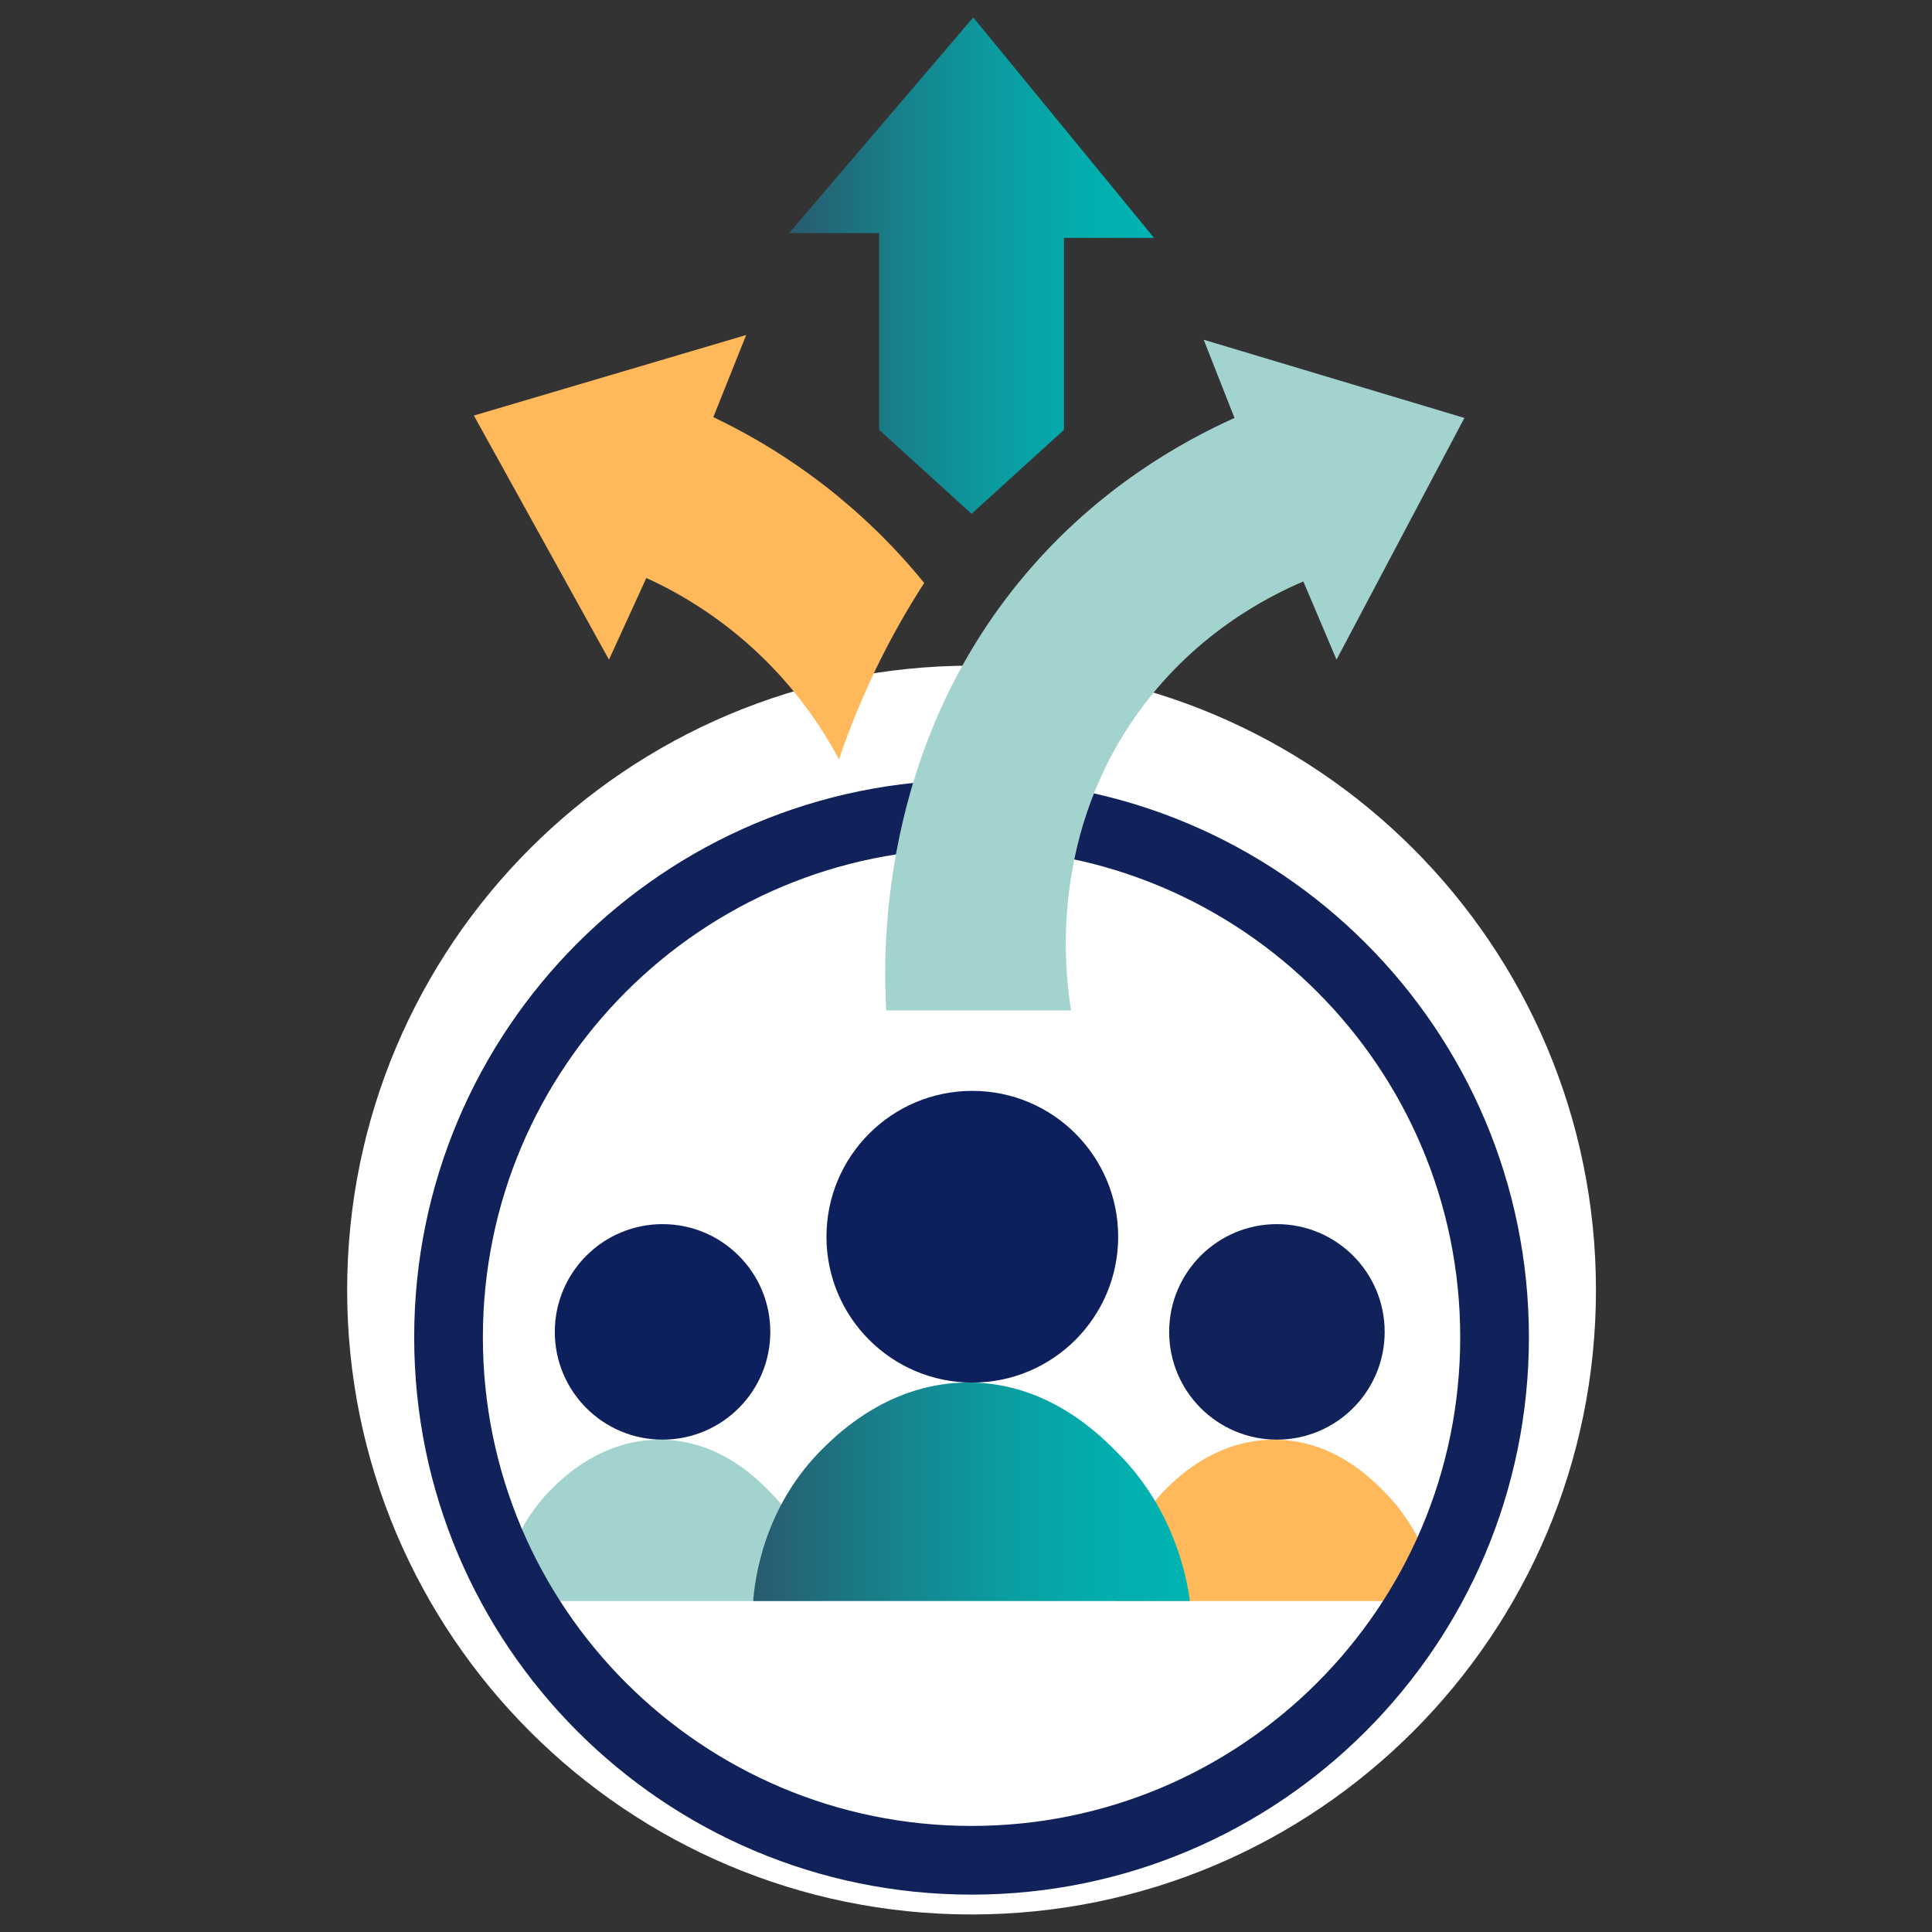
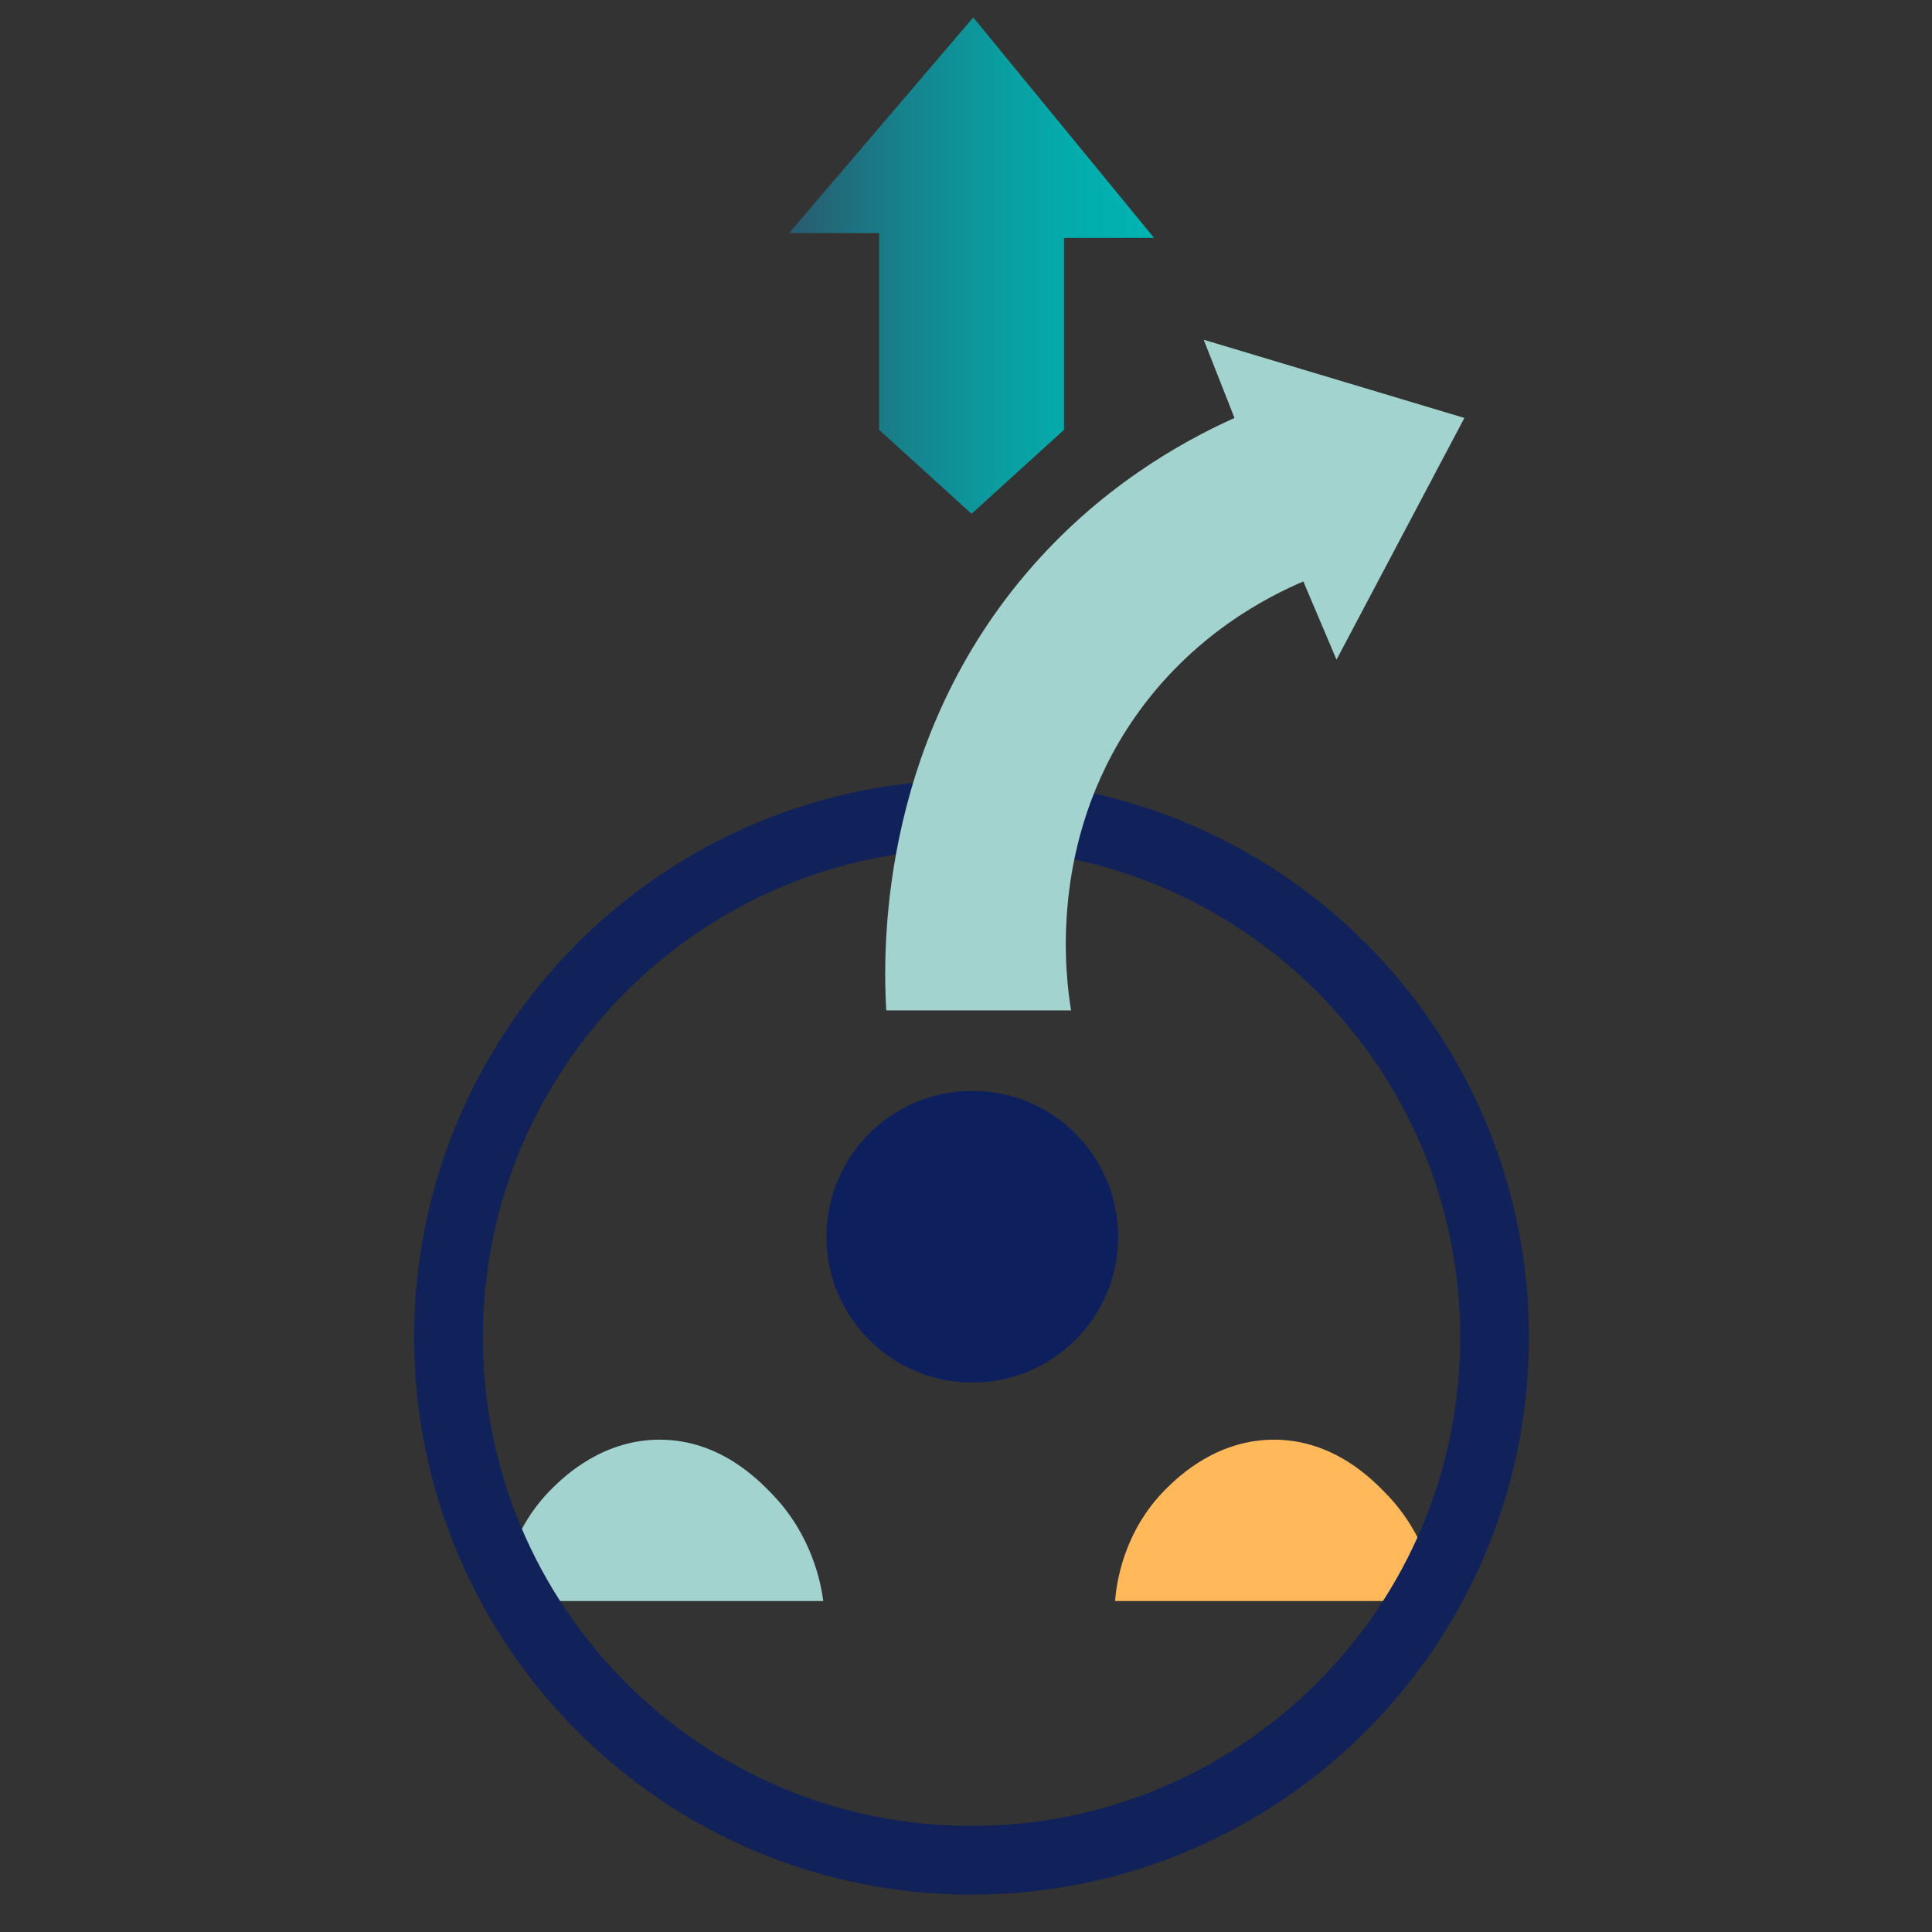
<svg xmlns="http://www.w3.org/2000/svg" width="128" height="128" viewBox="0 0 128 128" fill="none">
  <rect x="0" y="0" width="128" height="128" fill="#333333" stroke="none" />
-   <path d="M64.368 126.838C87.215 126.838 105.736 108.317 105.736 85.47C105.736 62.623 87.215 44.102 64.368 44.102C41.521 44.102 23 62.623 23 85.47C23 108.317 41.521 126.838 64.368 126.838Z" fill="white" />
-   <path d="M43.896 95.38C47.839 95.38 51.035 92.184 51.035 88.241C51.035 84.298 47.839 81.102 43.896 81.102C39.953 81.102 36.757 84.298 36.757 88.241C36.757 92.184 39.953 95.38 43.896 95.38Z" fill="#0D205D" />
  <path d="M54.547 106.072H33.172C33.251 105.067 33.656 101.47 36.623 98.569C37.37 97.841 39.926 95.344 43.793 95.383C47.705 95.423 50.226 98.026 51.146 98.976C53.79 101.703 54.385 104.88 54.547 106.072Z" fill="#A3D3CF" />
-   <path d="M84.599 95.38C88.542 95.38 91.738 92.184 91.738 88.241C91.738 84.298 88.542 81.102 84.599 81.102C80.656 81.102 77.46 84.298 77.46 88.241C77.46 92.184 80.656 95.38 84.599 95.38Z" fill="#102259" />
  <path d="M95.25 106.072H73.875C73.954 105.067 74.359 101.47 77.326 98.569C78.073 97.841 80.629 95.344 84.496 95.383C88.407 95.423 90.93 98.026 91.849 98.976C94.493 101.703 95.088 104.88 95.25 106.072Z" fill="#FFB85A" />
  <path d="M64.418 91.6C69.755 91.6 74.082 87.274 74.082 81.937C74.082 76.6 69.755 72.273 64.418 72.273C59.081 72.273 54.755 76.6 54.755 81.937C54.755 87.274 59.081 91.6 64.418 91.6Z" fill="#0D205D" />
-   <path d="M78.834 106.073H49.901C50.008 104.708 50.557 99.843 54.574 95.909C55.584 94.923 59.043 91.543 64.283 91.594C69.577 91.647 72.991 95.173 74.236 96.449C77.809 100.158 78.614 104.459 78.834 106.073Z" fill="url(#paint0_linear_1770_67015)" />
  <path fill-rule="evenodd" clip-rule="evenodd" d="M64.368 56.223C46.487 56.223 31.992 70.718 31.992 88.598C31.992 106.478 46.487 120.973 64.368 120.973C82.248 120.973 96.743 106.478 96.743 88.598C96.743 70.718 82.248 56.223 64.368 56.223ZM27.441 88.598C27.441 68.204 43.974 51.672 64.368 51.672C84.761 51.672 101.294 68.204 101.294 88.598C101.294 108.992 84.761 125.524 64.368 125.524C43.974 125.524 27.441 108.992 27.441 88.598Z" fill="#102259" />
  <path d="M58.244 28.477V15.445H52.277L64.48 1.156L76.457 15.759H70.491V28.477L64.368 34.041L58.244 28.477Z" fill="url(#paint1_linear_1770_67015)" />
  <path d="M58.716 66.943C58.508 63.336 58.144 49.582 67.983 37.997C72.777 32.347 78.233 29.291 81.788 27.69C81.109 25.963 80.429 24.235 79.748 22.508L97.019 27.69L88.548 43.705L86.35 38.523C84.012 39.518 78.988 42.041 75.159 47.56C69.37 55.913 70.625 64.904 70.963 66.943H58.716Z" fill="#A3D3CF" />
-   <path d="M55.583 50.315C56.976 46.2 58.872 42.273 61.23 38.623C57.448 33.968 52.675 30.215 47.259 27.638C47.986 25.824 48.712 24.01 49.436 22.195L31.395 27.531L40.346 43.704L42.822 38.293C48.285 40.784 52.772 45.011 55.586 50.315H55.583Z" fill="#FFB85A" />
  <defs>
    <linearGradient id="paint0_linear_1770_67015" x1="49.901" y1="98.838" x2="78.834" y2="98.838" gradientUnits="userSpaceOnUse">
      <stop stop-color="#295A6E" />
      <stop offset="0.03" stop-color="#275E71" />
      <stop offset="0.32" stop-color="#16838D" />
      <stop offset="0.58" stop-color="#0A9EA1" />
      <stop offset="0.82" stop-color="#03AEAE" />
      <stop offset="1" stop-color="#00B4B2" />
    </linearGradient>
    <linearGradient id="paint1_linear_1770_67015" x1="52.277" y1="17.599" x2="76.457" y2="17.599" gradientUnits="userSpaceOnUse">
      <stop stop-color="#295A6E" />
      <stop offset="0.03" stop-color="#275E71" />
      <stop offset="0.32" stop-color="#16838D" />
      <stop offset="0.58" stop-color="#0A9EA1" />
      <stop offset="0.82" stop-color="#03AEAE" />
      <stop offset="1" stop-color="#00B4B2" />
    </linearGradient>
  </defs>
</svg>